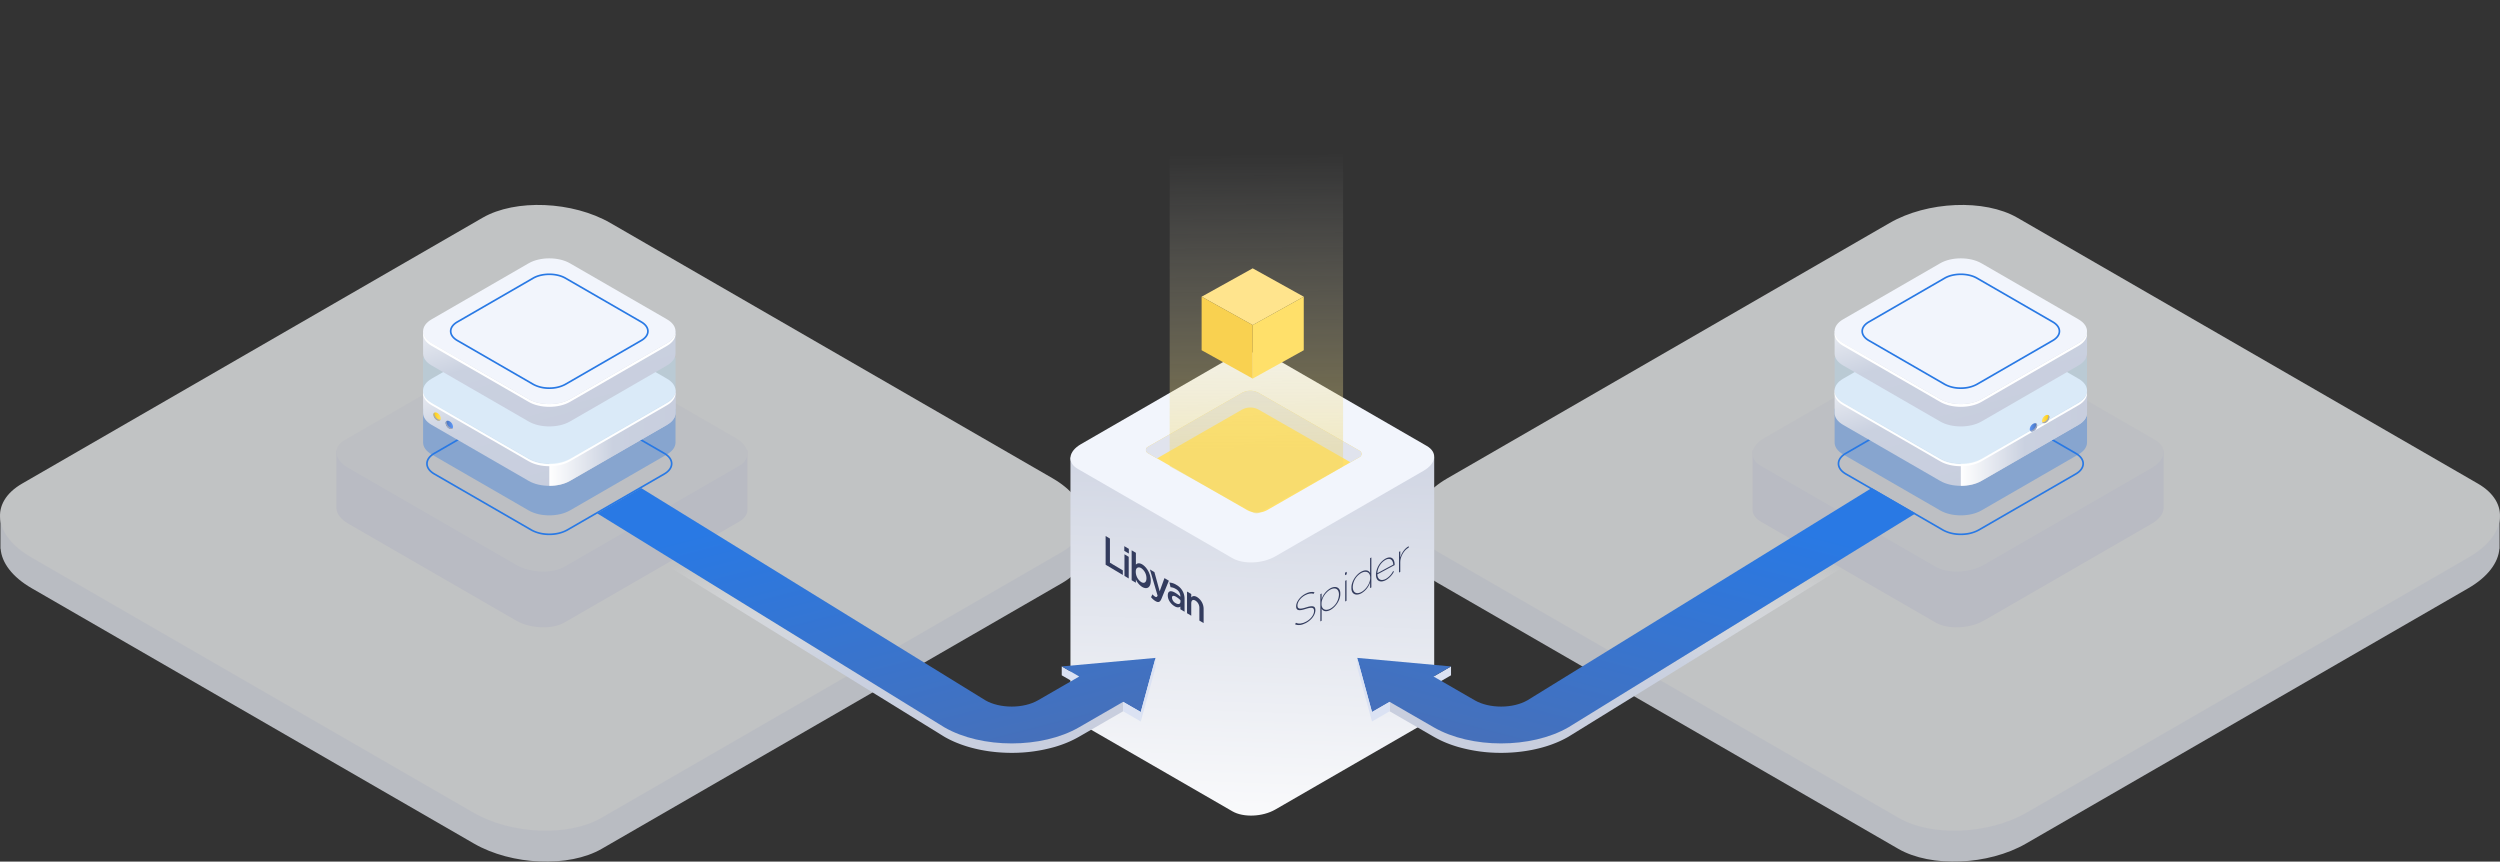
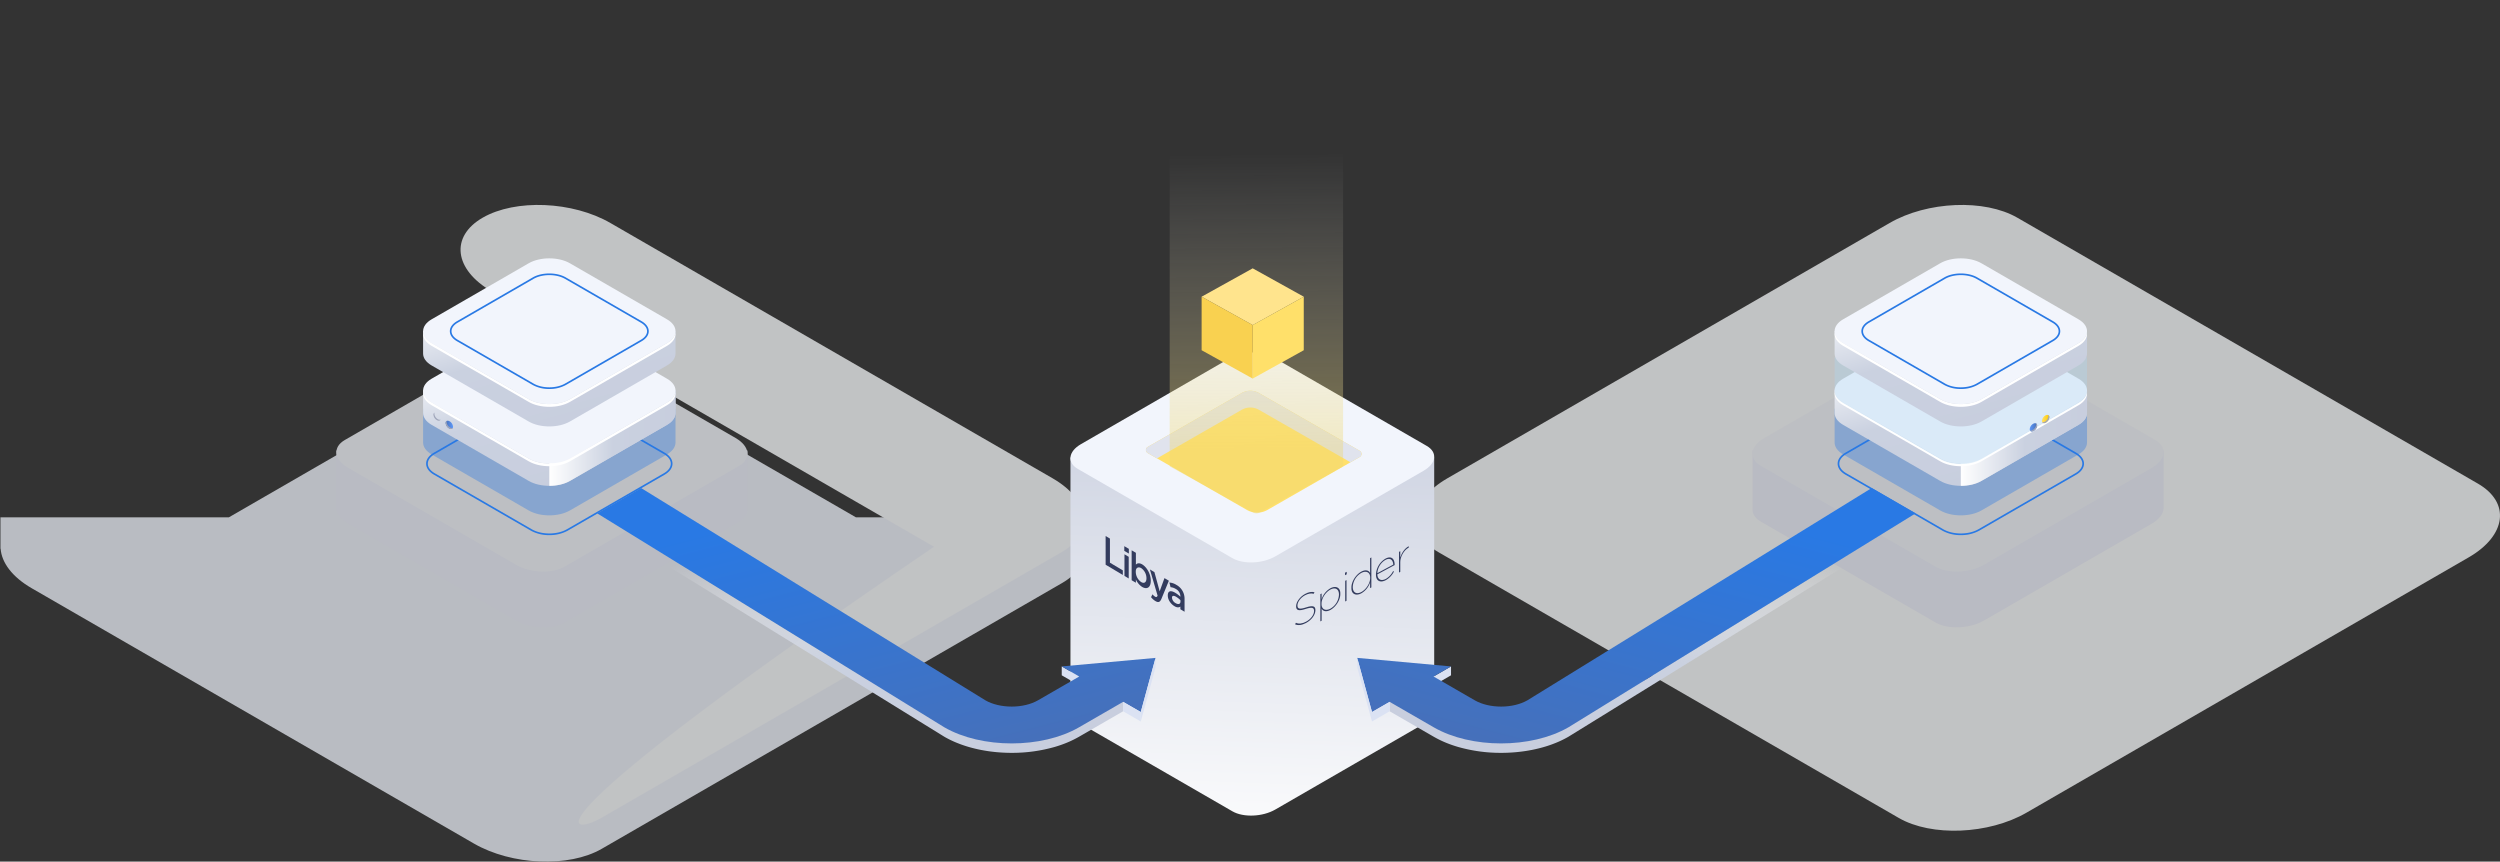
<svg xmlns="http://www.w3.org/2000/svg" xmlns:xlink="http://www.w3.org/1999/xlink" width="2024.967" height="697.89" viewBox="0 0 2024.967 697.89">
  <rect x="0" y="0" width="2024.967" height="697.89" fill="#333333" stroke="none" />
  <defs>
    <linearGradient id="linear-gradient" x1="0.567" y1="1.125" x2="0.607" y2="-0.058" gradientUnits="objectBoundingBox">
      <stop offset="0" stop-color="#fff" />
      <stop offset="1" stop-color="#c8cede" />
    </linearGradient>
    <linearGradient id="linear-gradient-2" x1="0.5" y1="1" x2="1.049" y2="0.19" gradientUnits="objectBoundingBox">
      <stop offset="0" stop-color="#fff" stop-opacity="0" />
      <stop offset="0.506" stop-color="#cad1e0" />
      <stop offset="1" stop-color="#c8cede" />
    </linearGradient>
    <linearGradient id="linear-gradient-3" x1="0.5" x2="0.017" y2="0.87" gradientUnits="objectBoundingBox">
      <stop offset="0" stop-color="#2979e4" />
      <stop offset="1" stop-color="#4670ba" />
    </linearGradient>
    <linearGradient id="linear-gradient-4" y1="0" x2="1.049" y2="0.81" xlink:href="#linear-gradient-2" />
    <linearGradient id="linear-gradient-5" x2="0.983" y2="0.87" xlink:href="#linear-gradient-3" />
    <linearGradient id="linear-gradient-6" x1="0.501" y1="0.875" x2="0.499" y2="0.299" gradientUnits="objectBoundingBox">
      <stop offset="0" stop-color="#eed773" />
      <stop offset="1" stop-color="#fff" stop-opacity="0" />
    </linearGradient>
    <linearGradient id="linear-gradient-7" x1="0.099" y1="-0.384" x2="0.893" y2="0.768" gradientUnits="objectBoundingBox">
      <stop offset="0" stop-color="#fff" />
      <stop offset="0.506" stop-color="#cad1e0" />
      <stop offset="1" stop-color="#c8cede" />
    </linearGradient>
    <linearGradient id="linear-gradient-8" x1="0" y1="0.5" x2="1" y2="0.5" xlink:href="#linear-gradient-7" />
    <linearGradient id="linear-gradient-15" y1="0.5" x2="1" y2="0.5" gradientUnits="objectBoundingBox">
      <stop offset="0" stop-color="#ffe06a" />
      <stop offset="1" stop-color="#fc0" />
    </linearGradient>
    <linearGradient id="linear-gradient-16" y1="0.5" x2="1" y2="0.5" gradientUnits="objectBoundingBox">
      <stop offset="0" stop-color="#5e98f7" />
      <stop offset="1" stop-color="#4670ba" />
    </linearGradient>
    <linearGradient id="linear-gradient-17" x1="1" y1="0.5" x2="0" y2="0.5" xlink:href="#linear-gradient-15" />
    <linearGradient id="linear-gradient-18" x1="1" y1="0.5" x2="0" y2="0.5" xlink:href="#linear-gradient-16" />
  </defs>
  <g id="Group_2464" data-name="Group 2464" transform="translate(46.983 -3391.265)">
    <g id="Group_2431" data-name="Group 2431" transform="translate(0 -35.73)">
      <g id="Group_2430" data-name="Group 2430" transform="translate(-234.393 3493.753)" opacity="0.71">
        <path id="Path_7236" data-name="Path 7236" d="M-897.953,512.125h185l205.943-118.9c26.522-15.313,72.852-13.392,103.479,4.289l198.513,114.613H-20.1v25.423h-.059c.756,10.363-5.024,20.365-17.77,27.723L-410.972,780.646c-26.523,15.313-72.853,13.391-103.48-4.29L-872.618,569.569c-15.911-9.186-24.382-20.816-25.2-32.021h-.136Z" transform="translate(1085.735 -159.851)" fill="#f0f4fc" style="isolation: isolate" />
-         <path id="Path_7237" data-name="Path 7237" d="M-410.736,782.121-37.7,566.747c26.523-15.313,23.2-42.061-7.429-59.743L-403.291,300.216c-30.627-17.683-76.957-19.6-103.48-4.289L-879.812,511.3c-26.522,15.314-23.2,42.062,7.431,59.744l358.167,206.787C-483.588,795.515-437.259,797.435-410.736,782.121Z" transform="translate(1085.126 -186.35)" fill="#fbfdff" style="isolation: isolate" />
+         <path id="Path_7237" data-name="Path 7237" d="M-410.736,782.121-37.7,566.747c26.523-15.313,23.2-42.061-7.429-59.743L-403.291,300.216c-30.627-17.683-76.957-19.6-103.48-4.289c-26.522,15.314-23.2,42.062,7.431,59.744l358.167,206.787C-483.588,795.515-437.259,797.435-410.736,782.121Z" transform="translate(1085.126 -186.35)" fill="#fbfdff" style="isolation: isolate" />
        <path id="Path_7239" data-name="Path 7239" d="M-683.551,452.4h70.166l78.107-45.095c10.059-5.808,27.63-5.079,39.247,1.626l75.29,43.468h70.13v47.1h-.023c.286,3.93-1.906,7.723-6.74,10.513L-498.855,591.7c-10.059,5.808-27.63,5.08-39.247-1.626l-135.841-78.429c-6.035-3.484-9.247-7.894-9.558-12.143h-.051Z" transform="translate(1143.454 -154.269)" fill="#eff2fd" />
        <path id="Path_7240" data-name="Path 7240" d="M-498.87,556.27-357.4,474.591c10.058-5.807,8.8-15.951-2.818-22.657l-135.829-78.422c-11.615-6.705-29.185-7.433-39.243-1.626l-141.471,81.678c-10.059,5.807-8.8,15.951,2.817,22.657l135.831,78.422C-526.5,561.349-508.928,562.077-498.87,556.27Z" transform="translate(1143.454 -163.915)" fill="#f5f8fd" style="isolation: isolate" />
      </g>
      <g id="Group_1651" data-name="Group 1651" transform="translate(1664.223 3255.477)" opacity="0.71">
-         <path id="Path_7236-2" data-name="Path 7236" d="M-20.1,512.125h-185l-205.943-118.9c-26.522-15.313-72.852-13.391-103.479,4.289L-713.035,512.125H-897.946v25.423h.059c-.756,10.363,5.024,20.365,17.77,27.723l373.039,215.375c26.523,15.313,72.853,13.391,103.48-4.29L-45.432,569.569c15.911-9.186,24.382-20.816,25.2-32.021h.136Z" transform="translate(333.486 78.425)" fill="#f0f4fc" style="isolation: isolate" />
        <path id="Path_7237-2" data-name="Path 7237" d="M-506.771,782.121l-373.04-215.374c-26.523-15.313-23.2-42.061,7.429-59.743l358.167-206.788c30.627-17.683,76.957-19.6,103.48-4.289L-37.695,511.3c26.522,15.314,23.2,42.063-7.431,59.744L-403.292,777.832C-433.919,795.515-480.247,797.435-506.771,782.121Z" transform="translate(333.551 51.927)" fill="#fbfdff" style="isolation: isolate" />
        <path id="Path_7239-2" data-name="Path 7239" d="M-350.61,452.4h-70.166L-498.882,407.3c-10.059-5.808-27.63-5.079-39.247,1.626l-75.29,43.468h-70.13v47.1h.023c-.286,3.93,1.906,7.723,6.74,10.513L-535.306,591.7c10.059,5.808,27.63,5.08,39.247-1.626l135.841-78.429c6.035-3.484,9.247-7.894,9.558-12.143h.051Z" transform="translate(391.878 84.008)" fill="#eff2fd" />
        <path id="Path_7240-2" data-name="Path 7240" d="M-535.291,556.27l-141.471-81.678c-10.058-5.807-8.8-15.951,2.818-22.657l135.829-78.422c11.615-6.705,29.185-7.433,39.243-1.626L-357.4,453.564c10.059,5.807,8.8,15.951-2.817,22.657l-135.831,78.422C-507.662,561.349-525.233,562.076-535.291,556.27Z" transform="translate(391.878 74.362)" fill="#f5f8fd" style="isolation: isolate" />
      </g>
      <g id="Group_2420" data-name="Group 2420" transform="translate(-53.543 3417.155)">
        <path id="Path_14028" data-name="Path 14028" d="M1168.241,375.151h-62.093l-69.118-39.9c-8.9-5.139-24.451-4.495-34.73,1.444l-66.624,38.46h-62.06V580.215h.021c-.256,3.475,1.687,6.832,5.962,9.3L1004.8,661.8c8.9,5.138,24.452,4.495,34.731-1.444l120.208-69.4c5.337-3.08,8.182-6.983,8.458-10.744h.046Z" transform="translate(0.003 5.199)" fill="url(#linear-gradient)" />
        <path id="Path_14030" data-name="Path 14030" d="M1004.8,461.942,879.6,389.658c-8.9-5.139-7.783-14.119,2.494-20.051l120.21-69.406c10.279-5.932,25.826-6.576,34.73-1.443l125.2,72.284c8.9,5.139,7.785,14.115-2.494,20.051l-120.208,69.4C1029.253,466.435,1013.705,467.079,1004.8,461.942Z" fill="#f2f5fc" />
        <g id="Group_2072" data-name="Group 2072" transform="translate(902.105 443.999)">
          <path id="Path_1" data-name="Path 1" d="M898.549,425.451v23.257l13.925,8.3v-3.722l-10.437-6.217V427.527Z" transform="translate(-898.549 -425.451)" fill="#333c5e" />
          <path id="Path_2" data-name="Path 2" d="M911.781,432.636l3.69,2.2v3.818l-3.69-2.2Zm.143,6.6,3.432,2.045v17.545l-3.432-2.045Z" transform="translate(-896.663 -424.427)" fill="#333c5e" />
          <path id="Path_3" data-name="Path 3" d="M920.428,459.141v2.727l-3.433-2.045v-24.26l3.433,2.045v9.639c1.093-1.4,3.013-1.5,5.077-.266,3.544,2.111,6.976,7.448,6.976,13.259v.067c0,5.812-3.4,7.072-6.976,4.945a13.4,13.4,0,0,1-5.077-6.11m8.563-.912v-.067a10,10,0,0,0-4.28-8.162c-2.492-1.4-4.45-.128-4.376,2.835,0,.058,0,.117.006.175v.067a10.193,10.193,0,0,0,4.188,8.1c.061.041.121.081.182.119,2.352,1.4,4.28.4,4.28-3.064" transform="translate(-895.92 -424.01)" fill="#333c5e" />
          <path id="Path_4" data-name="Path 4" d="M930.873,471.6l1.158-2.3a8.1,8.1,0,0,0,2.016,1.867c.964.575,1.561.431,2.125-.76l-6.243-21.264,3.661,2.181,4.255,15.559,3.883-10.71L945.3,458.3,939.347,472.8c-1.189,2.884-2.523,3.416-4.934,1.98a12.974,12.974,0,0,1-3.543-3.174" transform="translate(-894.077 -422.074)" fill="#333c5e" />
          <path id="Path_5" data-name="Path 5" d="M952.8,480.072v-2.163c-1.2.958-2.99.824-4.853-.367-2.836-1.689-5.329-5.064-5.329-8.591v-.063c0-3.885,2.578-4.215,6.071-2.133a21.185,21.185,0,0,1,4.14,3.2v-.328a6.871,6.871,0,0,0-3.693-5.96,9.726,9.726,0,0,0-4.28-1.45l-.936-3.781a12.047,12.047,0,0,1,5.7,1.931,12.7,12.7,0,0,1,6.578,11.327v10.4Zm.085-7.293a16.691,16.691,0,0,0-3.433-2.744c-2.154-1.284-3.432-1.009-3.432.677v.07a5.5,5.5,0,0,0,2.9,4.311c2.268,1.35,3.969.879,3.969-1.314Z" transform="translate(-892.268 -420.751)" fill="#333c5e" />
-           <path id="Path_6" data-name="Path 6" d="M956.253,464.826l3.432,2.045V469.6c.98-1.348,2.764-1.461,4.682-.3a11.427,11.427,0,0,1,5.329,9.916v11.166l-3.433-2.045v-9.971a6.924,6.924,0,0,0-3.206-6.192c-1.983-1.181-3.372-.379-3.372,2.343v9.9l-3.432-2.045Z" transform="translate(-890.326 -419.84)" fill="#333c5e" />
        </g>
        <path id="Path_7" data-name="Path 7" d="M1032.834,491.31l.737-1.228c2.181,1.112,5.164.778,8.265-.925,3.876-2.085,6.409-5.638,6.409-8.564v-.061c0-2.727-1.5-3.377-6.919-1.636-5.483,1.821-7.629,1.189-7.629-2.167v-.069c0-3.325,3.042-7.649,7.273-9.925,2.772-1.537,5.47-2.026,7.626-1.379l-.672,1.259c-1.978-.62-4.462-.2-7.022,1.187-3.683,1.982-6.119,5.582-6.119,8.171v.066c0,2.692,1.506,3.377,6.954,1.611,5.575-1.838,7.593-1.062,7.593,2.194v.063c0,3.593-2.975,7.852-7.561,10.319-3.336,1.818-6.547,2.208-8.941,1.088" transform="translate(22.692 24.195)" fill="#333c5e" />
        <path id="Path_8" data-name="Path 8" d="M1050.782,467.419l1.029-.554v4.612a15.87,15.87,0,0,1,7.145-8.859c4.456-2.351,8.033-.495,7.988,4.148,0,.1,0,.194-.007.292v.071c.185,4.529-3.284,10.3-7.748,12.9-.078.045-.155.089-.233.131-3.144,1.752-5.995,1.31-7.145-1.106v9.869l-1.029.554Zm15.064.334v-.064c0-4.42-2.975-6.144-6.985-3.987-3.984,2.2-7.17,7.306-7.117,11.409,0,.042,0,.083,0,.126v.071c-.111,4.2,3.037,5.956,7.031,3.922l.083-.043a13.689,13.689,0,0,0,6.985-11.434" transform="translate(25.25 23.699)" fill="#333c5e" />
        <path id="Path_9" data-name="Path 9" d="M1068.263,451.566l1.378-.74v2.026l-1.378.74Zm.159,6.559,1.058-.569V474.3l-1.059.57Z" transform="translate(27.741 22.164)" fill="#333c5e" />
        <path id="Path_10" data-name="Path 10" d="M1072.809,465.272V465.2c-.187-4.524,3.278-10.3,7.739-12.89l.243-.138c3.146-1.753,6-1.309,7.143,1.112V441.215l1.024-.551v24.258l-1.024.551v-4.618a15.87,15.87,0,0,1-7.143,8.859c-4.453,2.354-8.032.5-7.991-4.14,0-.1,0-.2.008-.3M1088,457.1v-.072c.111-4.2-3.038-5.956-7.032-3.922l-.086.045a13.694,13.694,0,0,0-6.979,11.43v.07c0,4.423,2.975,6.14,6.979,3.986,3.985-2.2,7.174-7.309,7.12-11.411,0-.041,0-.082,0-.123" transform="translate(28.388 20.716)" fill="#333c5e" />
        <path id="Path_11" data-name="Path 11" d="M1090.2,454.554v-.07a15.617,15.617,0,0,1,7.721-12.855c4.875-2.622,7.41.328,7.41,4.819v.363l-14.008,7.536c.192,4.45,3.3,5.6,6.926,3.653a15.108,15.108,0,0,0,5.795-6.21l.772.213a16.592,16.592,0,0,1-6.6,7.01c-4.359,2.344-8.015.883-8.015-4.459m14.01-8.1c-.167-3.567-2.315-5.966-6.35-3.8a13.5,13.5,0,0,0-6.536,10.727Z" transform="translate(30.867 20.713)" fill="#333c5e" />
        <path id="Path_12" data-name="Path 12" d="M1106.551,437.269l1.021-.55v5.118c.963-3.375,3.432-7.4,6.861-9.146v1.1l-.161.087c-3.911,2.1-6.7,7.52-6.7,11.64v7.941l-1.02.548Z" transform="translate(33.197 19.58)" fill="#333c5e" />
        <path id="Path_7272" data-name="Path 7272" d="M1100.441,376.041l-74.784,42.9a16.715,16.715,0,0,1-16.87,0l-80.34-46.067a2.894,2.894,0,0,1-1.064-3.619,2.555,2.555,0,0,1,1.064-1.22l76.085-43.637a14.142,14.142,0,0,1,14.269,0l81.647,46.811a2.9,2.9,0,0,1,1.058,3.626,2.556,2.556,0,0,1-1.058,1.213Z" transform="translate(7.63 3.872)" fill="#ffe06a" />
        <path id="Path_7273" data-name="Path 7273" d="M1100.441,376.041l-7.631,4.385L1018.8,337.992a14.135,14.135,0,0,0-14.268,0l-68.451,39.256-7.638-4.375a2.9,2.9,0,0,1-1.064-3.619,2.551,2.551,0,0,1,1.064-1.22l76.089-43.639a14.14,14.14,0,0,1,14.268,0l81.648,46.812a2.9,2.9,0,0,1,1.042,3.633,2.545,2.545,0,0,1-1.048,1.2Z" transform="translate(7.63 3.872)" fill="#e0e3ed" />
      </g>
      <g id="Group_2421" data-name="Group 2421" transform="translate(1052.339 3818.379)">
        <g id="Group_2416" data-name="Group 2416" transform="translate(26.275 20.527)">
          <path id="Union_3" data-name="Union 3" d="M294.258,9.312c-1.318.591-2.613,1.215-3.879,1.862L226.357,58.095,91.336,157.052l-11.53,8.45,3.879-2.239L320.129,15.2c11.782-6.8,30.885-6.8,42.667,0l13.736,7.93,3.879,2.239,3.433,1.984,47.882,19.813V33.674L395.982,13.036a84.173,84.173,0,0,0-12.139-5.718q-1.7-.646-3.433-1.235-1.916-.646-3.879-1.224A125.292,125.292,0,0,0,341.456,0C324.78,0,308.11,3.1,294.258,9.312Zm-7.314,3.725L0,190.251v7.642l226.357-139.8,64.021-46.921C289.212,11.773,288.063,12.392,286.943,13.036ZM76.369,167.486l3.437-1.984,11.53-8.45Z" transform="translate(431.726 197.892) rotate(180)" stroke="rgba(0,0,0,0)" stroke-miterlimit="10" stroke-width="1" fill="url(#linear-gradient-2)" />
        </g>
        <path id="Path_15285" data-name="Path 15285" d="M1113.914,259.9v-7.2l-14.3,8.254v7.2Z" transform="translate(-1037.927 -104.292)" fill="#dbe2f3" />
        <path id="Path_15286" data-name="Path 15286" d="M874.238-148l11.976,43.871,14.3-8.254L936.255-91.75c30.11,17.384,78.929,17.384,109.039,0l281.162-173.274L1290.9-285.553,1012.108-113.647c-11.782,6.8-30.885,6.8-42.668,0l-33.372-19.268,14.156-8.173Z" transform="translate(-874.238 289.493)" fill="url(#linear-gradient-3)" />
        <path id="Path_15287" data-name="Path 15287" d="M886.215,278.946v-7.64l-11.976-43.871v7.64Z" transform="translate(-874.238 -85.945)" fill="#dbe2f3" />
        <path id="Path_15288" data-name="Path 15288" d="M932.29,365.2v-7.64l-14.3,8.255v7.64Z" transform="translate(-906.016 -180.45)" fill="#dbe2f3" />
      </g>
      <g id="Group_2422" data-name="Group 2422" transform="translate(430.999 3822.319)">
        <g id="Group_2416-2" data-name="Group 2416" transform="translate(0 16.586)">
          <path id="Union_3-2" data-name="Union 3" d="M294.258,188.581c-1.318-.591-2.613-1.215-3.879-1.862L226.357,139.8,91.336,40.841l-11.53-8.45,3.879,2.239L320.129,182.691c11.782,6.8,30.885,6.8,42.667,0l13.736-7.93,3.879-2.239,3.433-1.984,47.882-19.812v13.493l-35.743,20.638a84.173,84.173,0,0,1-12.139,5.718q-1.7.646-3.433,1.235-1.916.646-3.879,1.224a125.292,125.292,0,0,1-35.076,4.858C324.78,197.891,308.11,194.789,294.258,188.581Zm-7.314-3.725L0,7.642V0L226.357,139.8l64.021,46.921C289.212,186.119,288.063,185.5,286.943,184.856ZM76.369,30.406l3.437,1.984,11.53,8.45Z" stroke="rgba(0,0,0,0)" stroke-miterlimit="10" stroke-width="1" fill="url(#linear-gradient-4)" />
        </g>
        <path id="Path_15285-2" data-name="Path 15285" d="M1099.617,259.9v-7.2l14.3,8.254v7.2Z" transform="translate(-717.602 -108.232)" fill="#dbe2f3" />
        <path id="Path_15286-2" data-name="Path 15286" d="M1326.457-148l-11.976,43.871-14.3-8.254L1264.44-91.75c-30.11,17.384-78.929,17.384-109.039,0L874.238-265.025l35.556-20.528,278.792,171.905c11.782,6.8,30.885,6.8,42.668,0l33.372-19.268-14.156-8.173Z" transform="translate(-868.456 285.553)" fill="url(#linear-gradient-5)" />
        <path id="Path_15287-2" data-name="Path 15287" d="M874.238,278.946v-7.64l11.976-43.871v7.64Z" transform="translate(-428.214 -89.885)" fill="#dbe2f3" />
        <path id="Path_15288-2" data-name="Path 15288" d="M917.992,365.2v-7.64l14.3,8.255v7.64Z" transform="translate(-486.265 -184.391)" fill="#dbe2f3" />
      </g>
      <g id="Group_2425" data-name="Group 2425" transform="translate(1814.199 2801.256)">
        <path id="Path_15023" data-name="Path 15023" d="M-913.519,694.518V1033.5l.017.009a1.367,1.367,0,0,0,.758.909l67.359,37.235a5.191,5.191,0,0,0,4.494-.179l66.713-36.877a1.973,1.973,0,0,0,1.057-1.161l.042-.022V693.72l-70.219-37.5Z" transform="translate(-0.231 -30.482)" opacity="0.4" fill="url(#linear-gradient-6)" />
        <g id="topbox" transform="translate(-887.885 843.086)">
          <g id="Group_2161" data-name="Group 2161">
            <path id="Path_15017" data-name="Path 15017" d="M-858.122,730.667l-41.364,22.974,41.364,22.973,41.365-22.973Z" transform="translate(899.487 -730.667)" fill="#ffe48d" />
            <path id="Path_15018" data-name="Path 15018" d="M-876.653,766.322V809.68l41.365-22.973V743.349Z" transform="translate(918.018 -720.375)" fill="#ffe06a" />
            <path id="Path_15019" data-name="Path 15019" d="M-899.486,743.349v43.359l41.364,22.973V766.322Z" transform="translate(899.487 -720.375)" fill="#f9d150" />
          </g>
        </g>
      </g>
      <g id="Group_2428" data-name="Group 2428" transform="translate(20.408)">
        <g id="Group_2414" data-name="Group 2414" transform="translate(-242 37.895)">
          <g id="Group_2413" data-name="Group 2413" transform="translate(-92.885 220)">
            <g id="Group_2408" data-name="Group 2408" transform="translate(1517.5 3426.464)">
              <g id="Group_1828" data-name="Group 1828">
                <g id="Group_1827" data-name="Group 1827" transform="translate(236)">
                  <path id="Path_14230" data-name="Path 14230" d="M1108.652,624.005a30.272,30.272,0,0,1-14.818-3.541l-78.633-45.4c-4.081-2.359-6.33-5.536-6.33-8.955s2.249-6.594,6.33-8.952l78.63-45.4c8.174-4.721,21.468-4.721,29.642,0l78.629,45.4c4.081,2.359,6.33,5.536,6.33,8.956s-2.249,6.6-6.33,8.952l-78.629,45.4A30.287,30.287,0,0,1,1108.652,624.005Zm0-114.423a28.894,28.894,0,0,0-14.128,3.375l-78.629,45.4c-3.639,2.1-5.64,4.859-5.64,7.76s2,5.662,5.64,7.764l78.632,45.4c7.789,4.5,20.471,4.5,28.259,0l78.629-45.4c3.639-2.1,5.643-4.856,5.643-7.76s-2-5.662-5.646-7.764l-78.629-45.4A28.888,28.888,0,0,0,1108.648,509.583Z" transform="translate(-1006.421 -447.92)" fill="#2979e4" />
                  <g id="Group_1826" data-name="Group 1826">
                    <path id="Path_14231" data-name="Path 14231" d="M1212.55,542.331V515.405l-4.928-2.741c-1.389,8.41-11.286,13.949-19.561,15.1l-56.339,32.948-24.589,8.877-78.485-40.5,1.813-1.048c-6.706-3.134-10.32-10.3-13.949-16.838l-5.282,3.149-3.14.881v27.384h0c0,3.488,2.3,6.979,6.907,9.639l78.629,45.4c9.206,5.317,24.184,5.317,33.391,0l78.629-45.4c4.53-2.616,6.828-6.035,6.9-9.47,0-.154,0-.307-.01-.461Z" transform="translate(-1008.09 -441.559)" fill="#2979e4" opacity="0.36" style="isolation: isolate" />
                    <g id="Group_1825" data-name="Group 1825">
                      <g id="Group_1824" data-name="Group 1824">
                        <path id="Path_14232" data-name="Path 14232" d="M1212.55,528.5V510.679l-4.928-2.738c-1.389,8.406-11.286,13.946-19.561,15.1l-56.339,32.948-24.589,8.88-78.485-40.5,1.813-1.044c-6.706-3.133-10.32-10.3-13.949-16.841l-5.282,3.152-3.14.881v18.272h0c0,3.488,2.3,6.979,6.907,9.636l78.629,45.4c9.206,5.317,24.184,5.317,33.391,0l78.629-45.4c4.53-2.616,6.828-6.035,6.9-9.47,0-.154,0-.307-.01-.461Z" transform="translate(-1008.09 -451.657)" fill="url(#linear-gradient-7)" />
                        <path id="Path_14233" data-name="Path 14233" d="M1118.422,521.88l-56.339,32.949-21.4,7.729v24.087c6.047,0,12.1-1.33,16.7-3.987l78.629-45.4c4.529-2.616,6.828-6.035,6.9-9.47,0-.154,0-.307-.01-.461l.013.006V509.521l-4.5-2.5h-.471C1136.4,515.293,1126.619,520.741,1118.422,521.88Z" transform="translate(-938.451 -450.499)" fill="url(#linear-gradient-8)" />
                        <g id="Group_1821" data-name="Group 1821">
                          <path id="Path_14234" data-name="Path 14234" d="M1093.627,603.059,1015,557.661c-9.21-5.314-9.21-13.962,0-19.279l78.629-45.4c9.206-5.317,24.184-5.317,33.394,0l78.629,45.4c9.206,5.314,9.206,13.962,0,19.279l-78.629,45.4C1117.811,608.373,1102.833,608.373,1093.627,603.059Z" transform="translate(-1008.09 -489)" fill="#f2f5fc" />
                        </g>
                        <g id="Group_1823" data-name="Group 1823" transform="translate(0.007 60.132)">
                          <path id="Path_14236" data-name="Path 14236" d="M1205.641,516.7l-78.629,45.4c-9.207,5.314-24.185,5.314-33.391,0l-78.629-45.4c-4.115-2.375-6.386-5.417-6.822-8.529-.54,3.852,1.728,7.811,6.822,10.75l78.629,45.4c9.206,5.314,24.184,5.314,33.391,0l78.629-45.4c5.091-2.939,7.362-6.9,6.819-10.747C1212.025,511.285,1209.757,514.324,1205.641,516.7Z" transform="translate(-1008.092 -508.17)" fill="#fff" />
                        </g>
                      </g>
                    </g>
                  </g>
                </g>
              </g>
            </g>
          </g>
        </g>
        <path id="Path_15289" data-name="Path 15289" d="M1212.55,542.331V515.405l-4.928-2.741c-1.389,8.41-11.286,13.949-19.561,15.1l-56.339,32.948-24.589,8.877-78.485-40.5,1.813-1.048c-6.706-3.134-10.32-10.3-13.949-16.838l-5.282,3.149-3.14.881v27.384h0c0,3.488,2.3,6.979,6.907,9.639l78.629,45.4c9.206,5.317,24.184,5.317,33.391,0l78.629-45.4c4.53-2.616,6.828-6.035,6.9-9.47,0-.154,0-.307-.01-.461Z" transform="translate(410.525 3201.246)" fill="#b0d7f1" opacity="0.36" style="isolation: isolate" />
        <g id="Group_2427" data-name="Group 2427" transform="translate(1418.615 3636.258)">
          <g id="Group_1918" data-name="Group 1918">
            <path id="Path_14503" data-name="Path 14503" d="M1212.768,519.678V501.864l-4.928-2.742c-1.392,8.41-11.289,13.949-19.561,15.1l-56.343,32.948-24.585,8.877-78.485-40.5,1.813-1.048c-6.706-3.134-10.32-10.3-13.949-16.838l-5.282,3.149-3.14.884v18.268h0c0,3.491,2.3,6.982,6.9,9.639l78.629,45.4c9.206,5.314,24.187,5.314,33.394,0l78.629-45.4c4.527-2.613,6.829-6.035,6.9-9.467,0-.154,0-.307-.009-.461Z" transform="translate(-1008.307 -442.842)" fill="url(#linear-gradient-7)" />
            <path id="Path_14504" data-name="Path 14504" d="M1118.64,513.065,1062.3,546.013l-21.4,7.726v24.09c6.048,0,12.092-1.33,16.7-3.987l78.629-45.4c4.527-2.613,6.829-6.035,6.9-9.467,0-.154,0-.307-.009-.461l.012,0V500.706l-4.5-2.5h-.47C1136.617,506.475,1126.837,511.923,1118.64,513.065Z" transform="translate(-938.668 -441.684)" fill="url(#linear-gradient-8)" />
            <g id="Group_1915" data-name="Group 1915">
              <path id="Path_14505" data-name="Path 14505" d="M1093.842,594.245l-78.629-45.4c-9.206-5.317-9.206-13.965,0-19.279l78.629-45.4c9.2-5.314,24.184-5.314,33.391,0l78.629,45.4c9.207,5.317,9.207,13.965,0,19.279l-78.629,45.4C1118.029,599.558,1103.048,599.558,1093.842,594.245Z" transform="translate(-1008.308 -480.185)" fill="#f2f5fc" />
            </g>
            <g id="Group_1916" data-name="Group 1916" transform="translate(21.67 12.231)">
              <path id="Path_14506" data-name="Path 14506" d="M1095.777,577.67a27.366,27.366,0,0,1-13.388-3.2L1020.956,539c-3.7-2.136-5.737-5.022-5.74-8.127s2.042-5.991,5.74-8.127l61.43-35.467c7.381-4.26,19.391-4.266,26.778,0l61.43,35.467c3.7,2.136,5.74,5.022,5.74,8.127s-2.039,5.991-5.737,8.13l-61.43,35.464A27.37,27.37,0,0,1,1095.777,577.67Zm-12.7-4.392c7,4.04,18.394,4.04,25.4,0l61.43-35.467c3.256-1.879,5.05-4.344,5.05-6.935s-1.8-5.053-5.053-6.932l-61.43-35.47c-7-4.04-18.4-4.037-25.4,0l-61.43,35.467c-3.256,1.879-5.05,4.344-5.05,6.935s1.794,5.053,5.05,6.935Z" transform="translate(-1015.216 -484.084)" fill="#2979e4" />
            </g>
            <g id="Group_1917" data-name="Group 1917" transform="translate(0.005 60.13)">
              <path id="Path_14507" data-name="Path 14507" d="M1205.861,507.886l-78.629,45.4c-9.207,5.314-24.187,5.314-33.394,0l-78.629-45.4c-4.115-2.378-6.383-5.417-6.823-8.532-.54,3.852,1.732,7.81,6.823,10.753l78.629,45.4c9.206,5.317,24.187,5.317,33.394,0l78.629-45.4c5.091-2.939,7.359-6.9,6.819-10.75C1212.245,502.469,1209.974,505.511,1205.861,507.886Z" transform="translate(-1008.309 -499.354)" fill="#fff" />
            </g>
          </g>
        </g>
      </g>
      <g id="Group_2429" data-name="Group 2429" transform="translate(-1122.9)">
        <g id="Group_2414-2" data-name="Group 2414" transform="translate(-242 37.895)">
          <g id="Group_2413-2" data-name="Group 2413" transform="translate(-92.885 220)">
            <g id="Group_2408-2" data-name="Group 2408" transform="translate(1517.5 3426.464)">
              <g id="Group_1828-2" data-name="Group 1828">
                <g id="Group_1827-2" data-name="Group 1827" transform="translate(236)">
                  <path id="Path_14230-2" data-name="Path 14230" d="M1108.652,624.005a30.272,30.272,0,0,1-14.818-3.541l-78.633-45.4c-4.081-2.359-6.33-5.536-6.33-8.955s2.249-6.594,6.33-8.952l78.63-45.4c8.174-4.721,21.468-4.721,29.642,0l78.629,45.4c4.081,2.359,6.33,5.536,6.33,8.956s-2.249,6.6-6.33,8.952l-78.629,45.4A30.287,30.287,0,0,1,1108.652,624.005Zm0-114.423a28.894,28.894,0,0,0-14.128,3.375l-78.629,45.4c-3.639,2.1-5.64,4.859-5.64,7.76s2,5.662,5.64,7.764l78.632,45.4c7.789,4.5,20.471,4.5,28.259,0l78.629-45.4c3.639-2.1,5.643-4.856,5.643-7.76s-2-5.662-5.646-7.764l-78.629-45.4A28.888,28.888,0,0,0,1108.648,509.583Z" transform="translate(-1006.421 -447.92)" fill="#2979e4" />
                  <g id="Group_1826-2" data-name="Group 1826">
                    <path id="Path_14231-2" data-name="Path 14231" d="M1212.55,542.331V515.405l-4.928-2.741c-1.389,8.41-11.286,13.949-19.561,15.1l-56.339,32.948-24.589,8.877-78.485-40.5,1.813-1.048c-6.706-3.134-10.32-10.3-13.949-16.838l-5.282,3.149-3.14.881v27.384h0c0,3.488,2.3,6.979,6.907,9.639l78.629,45.4c9.206,5.317,24.184,5.317,33.391,0l78.629-45.4c4.53-2.616,6.828-6.035,6.9-9.47,0-.154,0-.307-.01-.461Z" transform="translate(-1008.09 -441.559)" fill="#2979e4" opacity="0.36" style="isolation: isolate" />
                    <g id="Group_1825-2" data-name="Group 1825">
                      <g id="Group_1824-2" data-name="Group 1824">
                        <path id="Path_14232-2" data-name="Path 14232" d="M1212.55,528.5V510.679l-4.928-2.738c-1.389,8.406-11.286,13.946-19.561,15.1l-56.339,32.948-24.589,8.88-78.485-40.5,1.813-1.044c-6.706-3.133-10.32-10.3-13.949-16.841l-5.282,3.152-3.14.881v18.272h0c0,3.488,2.3,6.979,6.907,9.636l78.629,45.4c9.206,5.317,24.184,5.317,33.391,0l78.629-45.4c4.53-2.616,6.828-6.035,6.9-9.47,0-.154,0-.307-.01-.461Z" transform="translate(-1008.09 -451.657)" fill="url(#linear-gradient-7)" />
                        <path id="Path_14233-2" data-name="Path 14233" d="M1118.422,521.88l-56.339,32.949-21.4,7.729v24.087c6.047,0,12.1-1.33,16.7-3.987l78.629-45.4c4.529-2.616,6.828-6.035,6.9-9.47,0-.154,0-.307-.01-.461l.013.006V509.521l-4.5-2.5h-.471C1136.4,515.293,1126.619,520.741,1118.422,521.88Z" transform="translate(-938.451 -450.499)" fill="url(#linear-gradient-8)" />
                        <g id="Group_1821-2" data-name="Group 1821">
                          <path id="Path_14234-2" data-name="Path 14234" d="M1093.627,603.059,1015,557.661c-9.21-5.314-9.21-13.962,0-19.279l78.629-45.4c9.206-5.317,24.184-5.317,33.394,0l78.629,45.4c9.206,5.314,9.206,13.962,0,19.279l-78.629,45.4C1117.811,608.373,1102.833,608.373,1093.627,603.059Z" transform="translate(-1008.09 -489)" fill="#f2f5fc" />
                        </g>
                        <g id="Group_1823-2" data-name="Group 1823" transform="translate(0.007 60.132)">
                          <path id="Path_14236-2" data-name="Path 14236" d="M1205.641,516.7l-78.629,45.4c-9.207,5.314-24.185,5.314-33.391,0l-78.629-45.4c-4.115-2.375-6.386-5.417-6.822-8.529-.54,3.852,1.728,7.811,6.822,10.75l78.629,45.4c9.206,5.314,24.184,5.314,33.391,0l78.629-45.4c5.091-2.939,7.362-6.9,6.819-10.747C1212.025,511.285,1209.757,514.324,1205.641,516.7Z" transform="translate(-1008.092 -508.17)" fill="#fff" />
                        </g>
                      </g>
                    </g>
                  </g>
                </g>
              </g>
            </g>
          </g>
        </g>
-         <path id="Path_15289-2" data-name="Path 15289" d="M1212.55,542.331V515.405l-4.928-2.741c-1.389,8.41-11.286,13.949-19.561,15.1l-56.339,32.948-24.589,8.877-78.485-40.5,1.813-1.048c-6.706-3.134-10.32-10.3-13.949-16.838l-5.282,3.149-3.14.881v27.384h0c0,3.488,2.3,6.979,6.907,9.639l78.629,45.4c9.206,5.317,24.184,5.317,33.391,0l78.629-45.4c4.53-2.616,6.828-6.035,6.9-9.47,0-.154,0-.307-.01-.461Z" transform="translate(410.525 3201.246)" fill="#b0d7f1" opacity="0.36" style="isolation: isolate" />
        <g id="Group_2427-2" data-name="Group 2427" transform="translate(1418.615 3636.258)">
          <g id="Group_1918-2" data-name="Group 1918">
            <path id="Path_14503-2" data-name="Path 14503" d="M1212.768,519.678V501.864l-4.928-2.742c-1.392,8.41-11.289,13.949-19.561,15.1l-56.343,32.948-24.585,8.877-78.485-40.5,1.813-1.048c-6.706-3.134-10.32-10.3-13.949-16.838l-5.282,3.149-3.14.884v18.268h0c0,3.491,2.3,6.982,6.9,9.639l78.629,45.4c9.206,5.314,24.187,5.314,33.394,0l78.629-45.4c4.527-2.613,6.829-6.035,6.9-9.467,0-.154,0-.307-.009-.461Z" transform="translate(-1008.307 -442.842)" fill="url(#linear-gradient-7)" />
            <path id="Path_14504-2" data-name="Path 14504" d="M1118.64,513.065,1062.3,546.013l-21.4,7.726v24.09c6.048,0,12.092-1.33,16.7-3.987l78.629-45.4c4.527-2.613,6.829-6.035,6.9-9.467,0-.154,0-.307-.009-.461l.012,0V500.706l-4.5-2.5h-.47C1136.617,506.475,1126.837,511.923,1118.64,513.065Z" transform="translate(-938.668 -441.684)" fill="url(#linear-gradient-8)" />
            <g id="Group_1915-2" data-name="Group 1915">
              <path id="Path_14505-2" data-name="Path 14505" d="M1093.842,594.245l-78.629-45.4c-9.206-5.317-9.206-13.965,0-19.279l78.629-45.4c9.2-5.314,24.184-5.314,33.391,0l78.629,45.4c9.207,5.317,9.207,13.965,0,19.279l-78.629,45.4C1118.029,599.558,1103.048,599.558,1093.842,594.245Z" transform="translate(-1008.308 -480.185)" fill="#f2f5fc" />
            </g>
            <g id="Group_1916-2" data-name="Group 1916" transform="translate(21.67 12.231)">
              <path id="Path_14506-2" data-name="Path 14506" d="M1095.777,577.67a27.366,27.366,0,0,1-13.388-3.2L1020.956,539c-3.7-2.136-5.737-5.022-5.74-8.127s2.042-5.991,5.74-8.127l61.43-35.467c7.381-4.26,19.391-4.266,26.778,0l61.43,35.467c3.7,2.136,5.74,5.022,5.74,8.127s-2.039,5.991-5.737,8.13l-61.43,35.464A27.37,27.37,0,0,1,1095.777,577.67Zm-12.7-4.392c7,4.04,18.394,4.04,25.4,0l61.43-35.467c3.256-1.879,5.05-4.344,5.05-6.935s-1.8-5.053-5.053-6.932l-61.43-35.47c-7-4.04-18.4-4.037-25.4,0l-61.43,35.467c-3.256,1.879-5.05,4.344-5.05,6.935s1.794,5.053,5.05,6.935Z" transform="translate(-1015.216 -484.084)" fill="#2979e4" />
            </g>
            <g id="Group_1917-2" data-name="Group 1917" transform="translate(0.005 60.13)">
              <path id="Path_14507-2" data-name="Path 14507" d="M1205.861,507.886l-78.629,45.4c-9.207,5.314-24.187,5.314-33.394,0l-78.629-45.4c-4.115-2.378-6.383-5.417-6.823-8.532-.54,3.852,1.732,7.81,6.823,10.753l78.629,45.4c9.206,5.317,24.187,5.317,33.394,0l78.629-45.4c5.091-2.939,7.359-6.9,6.819-10.75C1212.245,502.469,1209.974,505.511,1205.861,507.886Z" transform="translate(-1008.309 -499.354)" fill="#fff" />
            </g>
          </g>
        </g>
      </g>
      <g id="Group_1602" data-name="Group 1602" transform="translate(1597.069 3763.877)">
        <g id="Group_1594" data-name="Group 1594">
          <g id="Group_1590" data-name="Group 1590" transform="translate(9.892 -0.821)">
            <path id="Path_7274" data-name="Path 7274" d="M364.361,282.878c0,1.66,1.345,2.33,3,1.5a5.649,5.649,0,0,0,3-4.506c0-1.66-1.343-2.33-3-1.5A5.653,5.653,0,0,0,364.361,282.878Z" transform="translate(-364.361 -278.017)" fill="url(#linear-gradient-15)" />
            <path id="Path_7275" data-name="Path 7275" d="M366.584,283.6a5.645,5.645,0,0,0,3-4.506,2.227,2.227,0,0,0-.2-.94,1.719,1.719,0,0,1,.968,1.712,5.648,5.648,0,0,1-3,4.506c-1.294.648-2.383.374-2.808-.56A2.417,2.417,0,0,0,366.584,283.6Z" transform="translate(-364.353 -278.01)" fill="#a0a6ba" />
          </g>
          <g id="Group_1591" data-name="Group 1591" transform="translate(0 5.897)">
            <path id="Path_7276" data-name="Path 7276" d="M354.727,287.566c0,1.66,1.343,2.332,3,1.5a5.655,5.655,0,0,0,3-4.506c0-1.66-1.344-2.332-3-1.5A5.648,5.648,0,0,0,354.727,287.566Z" transform="translate(-354.727 -282.705)" fill="url(#linear-gradient-16)" />
            <path id="Path_7277" data-name="Path 7277" d="M356.953,288.291a5.653,5.653,0,0,0,3-4.508,2.258,2.258,0,0,0-.194-.94,1.719,1.719,0,0,1,.965,1.715,5.653,5.653,0,0,1-3,4.506c-1.293.644-2.384.371-2.809-.563A2.434,2.434,0,0,0,356.953,288.291Z" transform="translate(-354.719 -282.699)" fill="#a0a6ba" />
          </g>
        </g>
      </g>
      <g id="Group_1602-2" data-name="Group 1602" transform="translate(304.069 3761.056)">
        <g id="Group_1594-2" data-name="Group 1594" transform="translate(0 0)">
          <g id="Group_1590-2" data-name="Group 1590">
-             <path id="Path_7274-2" data-name="Path 7274" d="M370.368,282.878c0,1.66-1.345,2.33-3,1.5a5.649,5.649,0,0,1-3-4.506c0-1.66,1.343-2.33,3-1.5A5.653,5.653,0,0,1,370.368,282.878Z" transform="translate(-364.352 -278.017)" fill="url(#linear-gradient-17)" />
            <path id="Path_7275-2" data-name="Path 7275" d="M368.334,283.6a5.645,5.645,0,0,1-3-4.506,2.227,2.227,0,0,1,.2-.94,1.719,1.719,0,0,0-.968,1.712,5.649,5.649,0,0,0,3,4.506c1.294.648,2.383.374,2.808-.56A2.417,2.417,0,0,1,368.334,283.6Z" transform="translate(-364.55 -278.01)" fill="#a0a6ba" />
          </g>
          <g id="Group_1591-2" data-name="Group 1591" transform="translate(9.891 6.718)">
            <path id="Path_7276-2" data-name="Path 7276" d="M360.733,287.566c0,1.66-1.343,2.332-3,1.5a5.655,5.655,0,0,1-3-4.506c0-1.66,1.344-2.332,3-1.5A5.648,5.648,0,0,1,360.733,287.566Z" transform="translate(-354.717 -282.705)" fill="url(#linear-gradient-18)" />
            <path id="Path_7277-2" data-name="Path 7277" d="M358.7,288.291a5.654,5.654,0,0,1-3-4.508,2.258,2.258,0,0,1,.194-.94,1.719,1.719,0,0,0-.965,1.715,5.653,5.653,0,0,0,3,4.506c1.293.644,2.384.371,2.809-.563A2.434,2.434,0,0,1,358.7,288.291Z" transform="translate(-354.915 -282.699)" fill="#a0a6ba" />
          </g>
        </g>
      </g>
    </g>
  </g>
</svg>